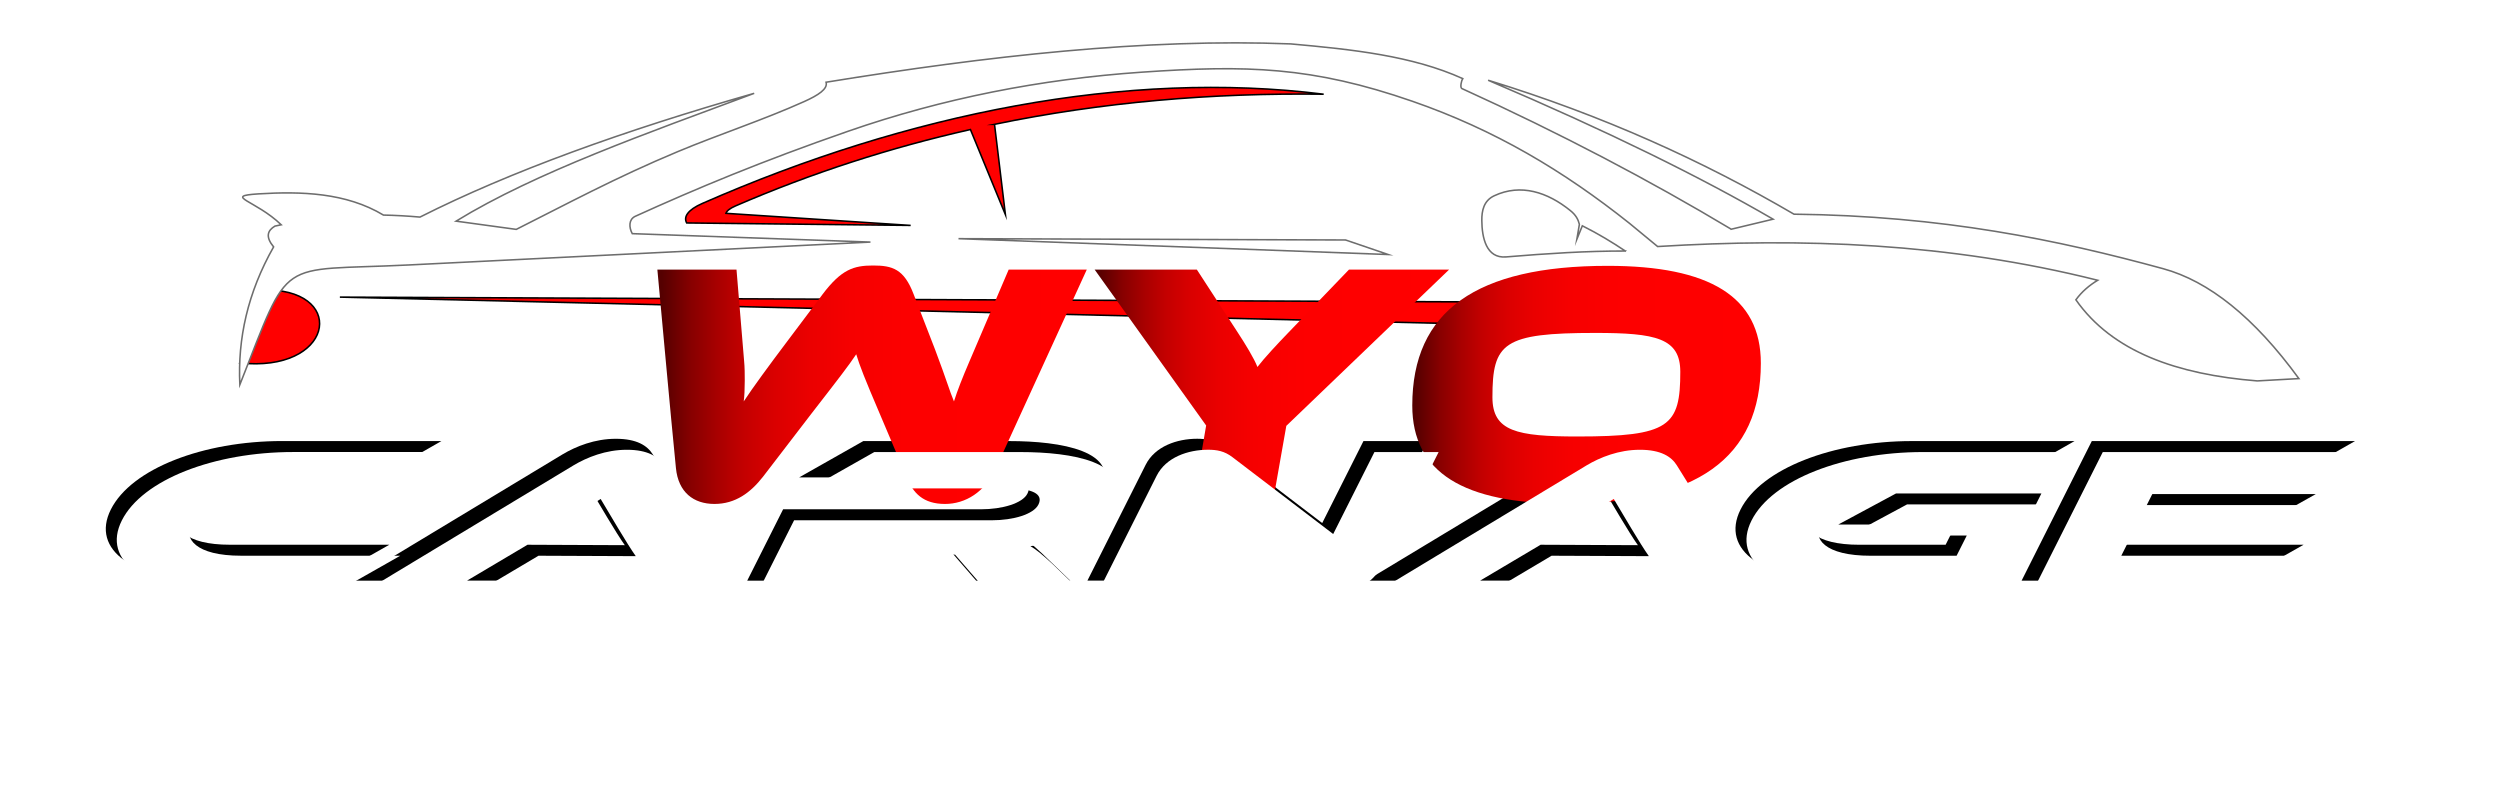
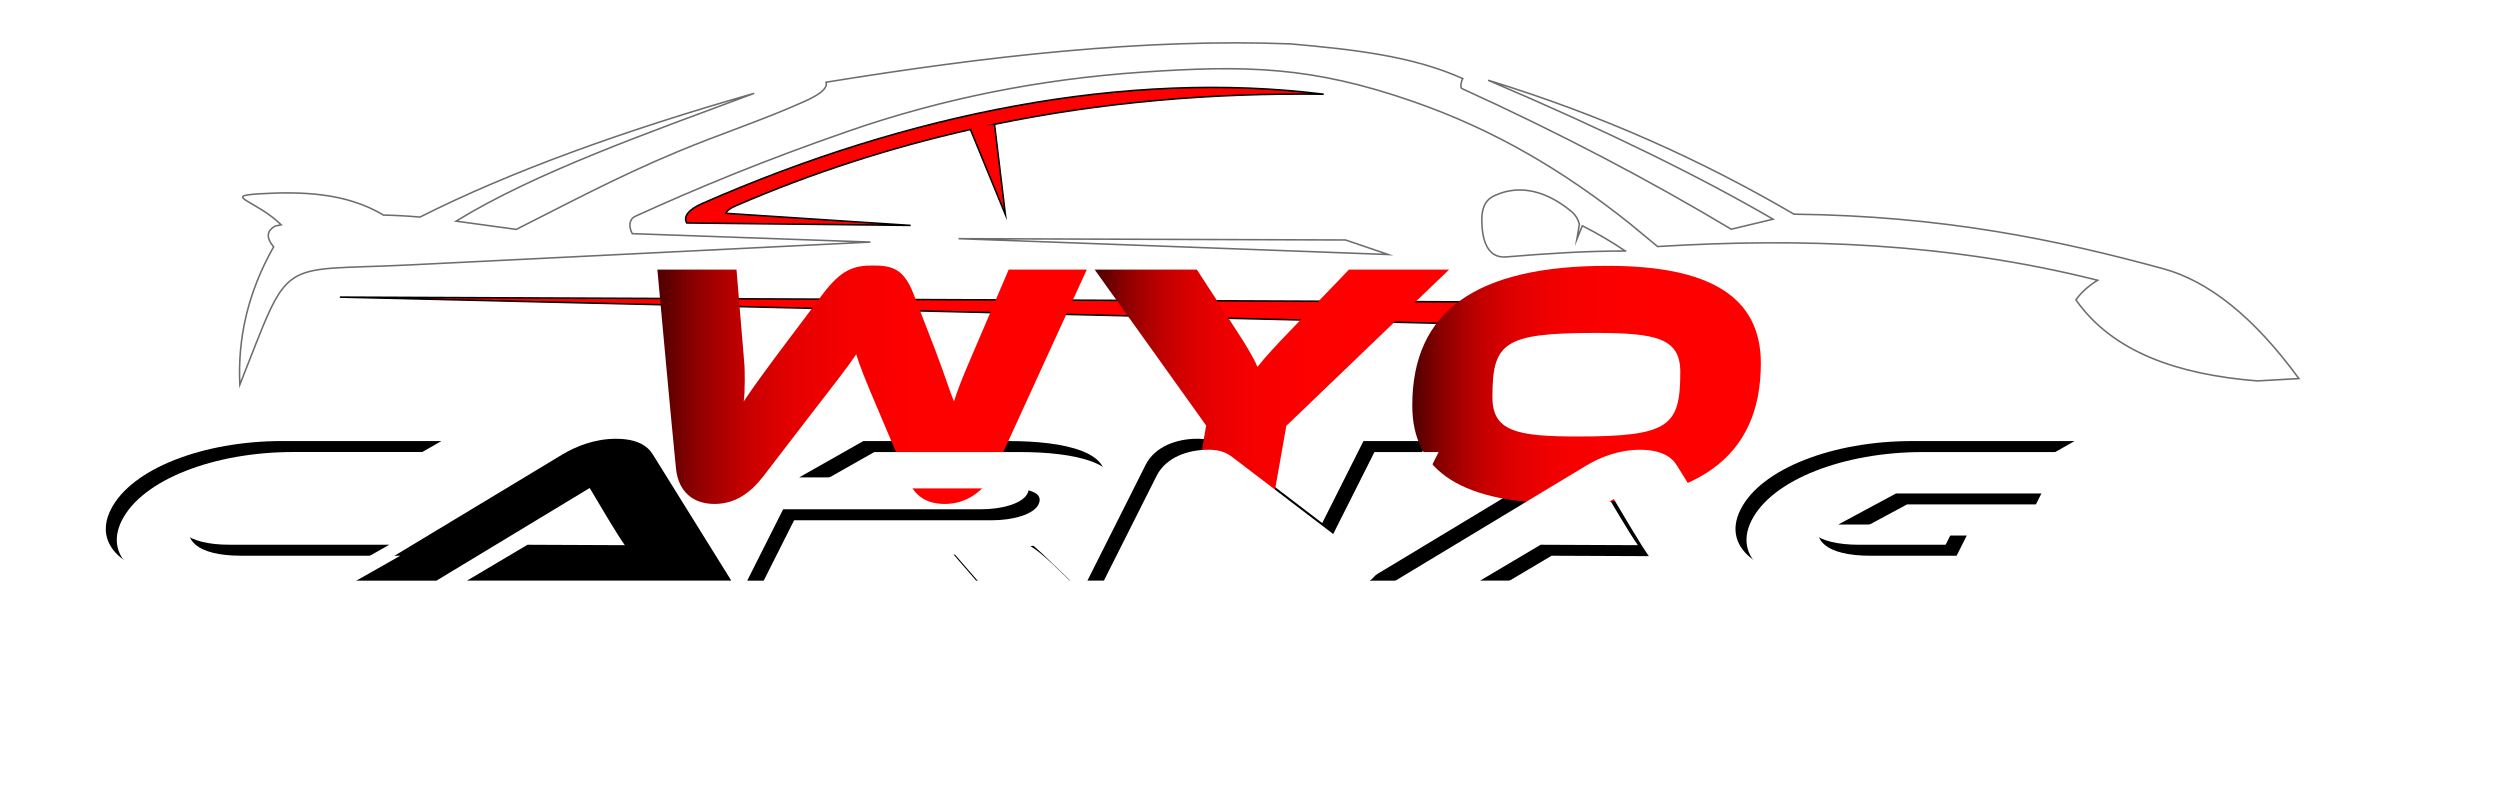
<svg xmlns="http://www.w3.org/2000/svg" xmlns:xlink="http://www.w3.org/1999/xlink" id="Layer_1" viewBox="0 0 1593.44 508.44">
  <defs>
    <style>.cls-1{filter:url(#drop-shadow-11);}.cls-1,.cls-2,.cls-3,.cls-4,.cls-5,.cls-6,.cls-7,.cls-8,.cls-9,.cls-10,.cls-11,.cls-12,.cls-13,.cls-14{fill-rule:evenodd;}.cls-1,.cls-4,.cls-5,.cls-6,.cls-7,.cls-8,.cls-9,.cls-11,.cls-12,.cls-14{fill:#fff;}.cls-15{fill:url(#linear-gradient-2);}.cls-16{filter:url(#drop-shadow-9);}.cls-2{filter:url(#drop-shadow-6);}.cls-2,.cls-3,.cls-8,.cls-9,.cls-13,.cls-14{stroke-miterlimit:10;}.cls-2,.cls-3,.cls-13{fill:red;stroke:#000;}.cls-17{fill:url(#linear-gradient-3);}.cls-3{filter:url(#drop-shadow-5);}.cls-4{filter:url(#drop-shadow-8);}.cls-5{filter:url(#drop-shadow-12);}.cls-6{filter:url(#drop-shadow-14);}.cls-7{filter:url(#drop-shadow-7);}.cls-8{filter:url(#drop-shadow-2);}.cls-8,.cls-9,.cls-14{stroke:#6d6d6d;}.cls-9{filter:url(#drop-shadow-4);}.cls-11{filter:url(#drop-shadow-13);}.cls-12{filter:url(#drop-shadow-10);}.cls-13{filter:url(#drop-shadow-1);}.cls-14{filter:url(#drop-shadow-3);}.cls-18{fill:url(#linear-gradient);}</style>
    <filter id="drop-shadow-1" x="136.44" y="168.5" width="83" height="79" filterUnits="userSpaceOnUse">
      <feOffset dx="7" dy="7" />
      <feGaussianBlur result="blur" stdDeviation="5" />
      <feFlood flood-color="#000" flood-opacity=".75" />
      <feComposite in2="blur" operator="in" />
      <feComposite in="SourceGraphic" />
    </filter>
    <filter id="drop-shadow-2" x="136.44" y="11.5" width="1345" height="252" filterUnits="userSpaceOnUse">
      <feOffset dx="7" dy="7" />
      <feGaussianBlur result="blur-2" stdDeviation="5" />
      <feFlood flood-color="#000" flood-opacity=".75" />
      <feComposite in2="blur-2" operator="in" />
      <feComposite in="SourceGraphic" />
    </filter>
    <filter id="drop-shadow-3" x="928.44" y="105.5" width="125" height="74" filterUnits="userSpaceOnUse">
      <feOffset dx="7" dy="7" />
      <feGaussianBlur result="blur-3" stdDeviation="5" />
      <feFlood flood-color="#000" flood-opacity=".75" />
      <feComposite in2="blur-3" operator="in" />
      <feComposite in="SourceGraphic" />
    </filter>
    <filter id="drop-shadow-4" x="595.44" y="136.5" width="308" height="42" filterUnits="userSpaceOnUse">
      <feOffset dx="7" dy="7" />
      <feGaussianBlur result="blur-4" stdDeviation="5" />
      <feFlood flood-color="#000" flood-opacity=".75" />
      <feComposite in2="blur-4" operator="in" />
      <feComposite in="SourceGraphic" />
    </filter>
    <filter id="drop-shadow-5" x="201.44" y="173.5" width="880" height="52" filterUnits="userSpaceOnUse">
      <feOffset dx="7" dy="7" />
      <feGaussianBlur result="blur-5" stdDeviation="5" />
      <feFlood flood-color="#000" flood-opacity=".75" />
      <feComposite in2="blur-5" operator="in" />
      <feComposite in="SourceGraphic" />
    </filter>
    <filter id="drop-shadow-6" x="421.44" y="39.5" width="438" height="120" filterUnits="userSpaceOnUse">
      <feOffset dx="7" dy="7" />
      <feGaussianBlur result="blur-6" stdDeviation="5" />
      <feFlood flood-color="#000" flood-opacity=".75" />
      <feComposite in2="blur-6" operator="in" />
      <feComposite in="SourceGraphic" />
    </filter>
    <filter id="drop-shadow-7" x="1280.44" y="272.5" width="243" height="120" filterUnits="userSpaceOnUse">
      <feOffset dx="7" dy="7" />
      <feGaussianBlur result="blur-7" stdDeviation="5" />
      <feFlood flood-color="#000" flood-opacity=".75" />
      <feComposite in2="blur-7" operator="in" />
      <feComposite in="SourceGraphic" />
    </filter>
    <filter id="drop-shadow-8" x="1097.44" y="272.5" width="247" height="120" filterUnits="userSpaceOnUse">
      <feOffset dx="7" dy="7" />
      <feGaussianBlur result="blur-8" stdDeviation="5" />
      <feFlood flood-color="#000" flood-opacity=".75" />
      <feComposite in2="blur-8" operator="in" />
      <feComposite in="SourceGraphic" />
    </filter>
    <filter id="drop-shadow-9" x="403.44" y="153.5" width="734" height="183" filterUnits="userSpaceOnUse">
      <feOffset dx="7" dy="7" />
      <feGaussianBlur result="blur-9" stdDeviation="5" />
      <feFlood flood-color="#000" flood-opacity=".75" />
      <feComposite in2="blur-9" operator="in" />
      <feComposite in="SourceGraphic" />
    </filter>
    <linearGradient id="linear-gradient" x1="411.97" y1="238.21" x2="685.68" y2="238.21" gradientUnits="userSpaceOnUse">
      <stop offset=".01" stop-color="#500" />
      <stop offset=".03" stop-color="#630000" />
      <stop offset=".08" stop-color="#800" />
      <stop offset=".14" stop-color="#a80000" />
      <stop offset=".2" stop-color="#c30000" />
      <stop offset=".27" stop-color="#d90000" />
      <stop offset=".35" stop-color="#ea0000" />
      <stop offset=".45" stop-color="#f60000" />
      <stop offset=".6" stop-color="#fd0000" />
      <stop offset=".99" stop-color="red" />
    </linearGradient>
    <linearGradient id="linear-gradient-2" x1="690.72" y1="238.2" x2="916.61" y2="238.2" xlink:href="#linear-gradient" />
    <linearGradient id="linear-gradient-3" x1="893.14" x2="1115.31" xlink:href="#linear-gradient" />
    <filter id="drop-shadow-10" x="862.44" y="271.5" width="272" height="121" filterUnits="userSpaceOnUse">
      <feOffset dx="7" dy="7" />
      <feGaussianBlur result="blur-10" stdDeviation="5" />
      <feFlood flood-color="#000" flood-opacity=".75" />
      <feComposite in2="blur-10" operator="in" />
      <feComposite in="SourceGraphic" />
    </filter>
    <filter id="drop-shadow-11" x="684.44" y="271.5" width="248" height="123" filterUnits="userSpaceOnUse">
      <feOffset dx="7" dy="7" />
      <feGaussianBlur result="blur-11" stdDeviation="5" />
      <feFlood flood-color="#000" flood-opacity=".75" />
      <feComposite in2="blur-11" operator="in" />
      <feComposite in="SourceGraphic" />
    </filter>
    <filter id="drop-shadow-12" x="467.44" y="272.5" width="259" height="120" filterUnits="userSpaceOnUse">
      <feOffset dx="7" dy="7" />
      <feGaussianBlur result="blur-12" stdDeviation="5" />
      <feFlood flood-color="#000" flood-opacity=".75" />
      <feComposite in2="blur-12" operator="in" />
      <feComposite in="SourceGraphic" />
    </filter>
    <filter id="drop-shadow-13" x="216.44" y="271.5" width="272" height="121" filterUnits="userSpaceOnUse">
      <feOffset dx="7" dy="7" />
      <feGaussianBlur result="blur-13" stdDeviation="5" />
      <feFlood flood-color="#000" flood-opacity=".75" />
      <feComposite in2="blur-13" operator="in" />
      <feComposite in="SourceGraphic" />
    </filter>
    <filter id="drop-shadow-14" x="58.44" y="272.5" width="245" height="120" filterUnits="userSpaceOnUse">
      <feOffset dx="7" dy="7" />
      <feGaussianBlur result="blur-14" stdDeviation="5" />
      <feFlood flood-color="#000" flood-opacity=".75" />
      <feComposite in2="blur-14" operator="in" />
      <feComposite in="SourceGraphic" />
    </filter>
  </defs>
-   <path class="cls-13" d="M164.77,177.82c49.69,1.64,39.91,52.91-18.98,46.5,6.33-15.5,12.65-31,18.98-46.5Z" />
  <path class="cls-8" d="M1096.41,139.07c-51.5-30.82-108.32-60.82-171.72-89.67-1.21-.81-.16-5.15.6-6.31-32.05-14.53-70.42-18.6-109.63-22.11-92.84-3.6-193.14,7.71-296.13,24.42,1.19,4.3-4.94,8.27-13.89,12.3-26.19,11.78-54.11,20.86-80.65,31.94-39.54,16.51-71.55,33.82-102.93,49.56l-38.37-5.25c51.04-31.27,122.22-56.18,190.02-81.47-83.15,23.79-155.44,49.82-213.02,78.88-7.92-.69-15.64-1.13-23.29-1.28-23.87-14.34-52.35-15.17-79.7-13.51-22.72,1.49-1.9,3.89,14.55,19.69-1.33.27-2.66.55-4.01.85-4.55,2.74-6.3,6.58-.85,13.26-16.58,29.26-22.91,58.54-21.53,87.86,33.07-83.27,22.17-72.11,107.66-76.35,98.09-4.86,196.19-9.73,294.28-14.59l-151.82-5.37c-2.18-4.1-2.24-8.96,1.76-10.98,39.08-17.76,80.82-35.19,135.94-54.33,60.23-20.92,122.62-33.18,187.07-37.61,66.89-4.59,108.53-3.63,172.49,18.55,52.42,18.18,96.18,44.22,138.33,77.77l17.96,14.81c91.69-5.57,184.94-2.48,280.48,21.5-5.34,3.25-10.1,7.24-13.89,12.46,23.22,33.12,64.4,47.61,115.6,51.69l26.54-1.48c-28.55-39.15-57.5-62.13-86.53-70.05-67.16-18.33-140.35-33.67-235.29-34.74-57.68-33.73-121.66-62.91-194.95-85.38,77.09,32.84,135.96,62.03,181.64,88.57l-26.71,6.4h0Z" />
-   <polygon class="cls-10" points="1345.06 347.21 1351.14 335.11 1440.12 335.11 1476.05 314.9 1361.31 314.9 1366.66 304.26 1460.41 304.26 1501.06 281.12 1333.27 281.12 1288.52 370.09 1427.94 370.09 1468.24 347.21 1345.06 347.21 1345.06 347.21" />
  <path class="cls-10" d="M1171.68,334.32l36.81-19.81h92.66l-27.96,55.59h-99.37c-50.23,0-77.42-19.55-64.44-45.35,13.11-26.07,58.96-43.62,109.19-43.62h103.7l-40.65,23.14h-74.69c-55.47,0-79.94,42.95-21.61,42.95h54.77l6.49-12.9h-74.91Z" />
  <path class="cls-10" d="M1111.83,370.09l-50.03-80.45c-3.47-5.59-10.14-9.97-23.56-9.97s-25.36,4.79-34.03,9.97l-133.35,80.45h53.04l97.68-59.05c5.24,8.73,16.93,28.85,22.37,36.44l-62-.27-38.57,22.87h168.44Z" />
  <path class="cls-10" d="M839.79,371.55c-5.63,0-10.64-.8-15.56-4.79l-64.15-48.94-26.29,52.26h-40.7l37.12-73.81c5.95-11.84,20.05-16.62,32.83-16.62,5.41,0,10.42.8,15.56,4.79l64.15,48.94,26.29-52.26h40.92l-37.06,73.67c-5.95,11.84-20.12,16.76-33.11,16.76h0Z" />
  <path class="cls-10" d="M664.22,352.8c-6.82-6.25-10.62-9.44-14.46-11.7,25.29-2.93,45.11-14.36,52.07-28.19,12.78-25.4-25.58-31.78-58.49-31.78h-93.09l-40.87,23.14h126c15.37,0,22.94,3.46,19.46,10.37-3.08,6.12-15.84,9.97-29.7,9.97h-126l-22.88,45.48h44.81l11.84-23.54h68.85l20.42,23.54h59.97l-17.93-17.29h0Z" />
  <path class="cls-10" d="M466.11,370.09l-50.03-80.45c-3.47-5.59-10.14-9.97-23.56-9.97s-25.36,4.79-34.03,9.97l-133.35,80.45h53.04l97.68-59.05c5.24,8.72,16.93,28.86,22.37,36.44l-62-.27-38.57,22.87h168.44Z" />
  <path class="cls-10" d="M146.59,347.21h101.54l-40.3,22.87h-72.74c-50.23,0-77.42-19.55-64.44-45.35,13.11-26.07,58.96-43.62,109.19-43.62h101.54l-40.43,23.14h-72.74c-55.97,0-78.83,42.95-21.61,42.95h0Z" />
  <path class="cls-14" d="M1028.96,153c-24.63-.05-49.77,1.57-76.07,3.76-12.67,1.05-15.34-12.47-15.42-23.28-.04-6.02,1.15-12.52,7.87-15.68,17.01-8,34.07-2.24,48.42,9.31,3.74,2.94,5.15,5.9,5.9,8.87l-1.62,9.54,3.5-8.6c10.33,5.17,19.18,10.58,27.41,16.09h0Z" />
  <polygon class="cls-9" points="850.63 145.96 877.78 155.23 603.93 145.12 850.63 145.96" />
  <polygon class="cls-3" points="1058.05 185.97 209.62 182.37 1045.14 202.28 1058.05 185.97" />
  <path class="cls-2" d="M626.88,72.24l6.95,57.58-22.3-54.26c-50.85,11.47-100.8,27.52-149.75,48.7-3.67,1.59-5.6,3.22-6.08,4.7,39.24,2.57,78.49,5.14,117.73,7.71-47.58-.52-95.17-1.04-142.75-1.56-2.13-3.85.64-8.34,10-12.45,130.98-57.52,270.45-85.29,395.99-69.61-71.35-.93-141.37,5.05-209.79,19.19Z" />
  <polygon class="cls-7" points="1345.06 347.21 1351.14 335.11 1440.12 335.11 1476.05 314.9 1361.31 314.9 1366.66 304.26 1460.41 304.26 1501.06 281.12 1333.27 281.12 1288.52 370.09 1427.94 370.09 1468.24 347.21 1345.06 347.21 1345.06 347.21" />
  <path class="cls-4" d="M1171.68,334.32l36.81-19.81h92.66l-27.96,55.59h-99.37c-50.23,0-77.42-19.55-64.44-45.35,13.11-26.07,58.96-43.62,109.19-43.62h103.7l-40.65,23.14h-74.69c-55.47,0-79.94,42.95-21.61,42.95h54.77l6.49-12.9h-74.91Z" />
  <g class="cls-16">
    <path class="cls-18" d="M553.65,256.52c-9.65-22.59-12.72-30.48-14.91-37.72-4.83,7.24-10.75,14.91-28.29,37.5l-31.14,40.57c-7.9,10.09-17.55,17.33-30.92,17.33s-23.03-7.46-24.56-22.81c-4.17-42.11-7.9-84.44-11.84-126.54h50.44l4.82,57.9c.44,4.39.44,8.99.44,12.94,0,5.26-.22,9.87-.66,13.16,5.92-8.99,16.23-23.03,27.63-38.16l22.59-30.05c12.06-16.01,19.96-18.42,32.24-18.42s19.74,2.19,25.88,18.42l13.6,35.09c7.46,19.74,9.21,26.32,12.06,33.12,2.19-7.02,5.7-15.79,9.65-25l25.22-59h49.78l-57.9,126.54c-7.02,15.35-19.52,22.81-32.46,22.81-13.82,0-20.4-6.8-24.56-17.33l-17.11-40.35Z" />
    <path class="cls-15" d="M753.66,311.57l8.11-47.37-71.06-99.35h65.14l26.1,40.13c4.61,7.02,10.53,16.67,12.5,21.93,4.17-5.48,12.94-14.91,19.74-21.93l38.6-40.13h63.82l-103.74,99.57-8.33,47.15h-50.88Z" />
    <path class="cls-17" d="M990.74,313.98c-64.7,0-97.59-19.74-97.59-62.5,0-60.31,40.79-89.04,124.57-89.04,64.7,0,97.6,19.52,97.6,62.07,0,60.53-41.01,89.48-124.57,89.48ZM1009.82,205.2c-58.78,0-65.58,6.36-65.58,41.01,0,21.71,15.57,25,54.17,25,58.78,0,65.57-6.58,65.57-41.23,0-21.49-15.57-24.78-54.17-24.78Z" />
  </g>
  <path class="cls-12" d="M1111.83,370.09l-50.03-80.45c-3.47-5.59-10.14-9.97-23.56-9.97s-25.36,4.79-34.03,9.97l-133.35,80.45h53.04l97.68-59.05c5.24,8.73,16.93,28.85,22.37,36.44l-62-.27-38.57,22.87h168.44Z" />
  <path class="cls-1" d="M839.79,371.55c-5.63,0-10.64-.8-15.56-4.79l-64.15-48.94-26.29,52.26h-40.7l37.12-73.81c5.95-11.84,20.05-16.62,32.83-16.62,5.41,0,10.42.8,15.56,4.79l64.15,48.94,26.29-52.26h40.92l-37.06,73.67c-5.95,11.84-20.12,16.76-33.11,16.76h0Z" />
  <path class="cls-5" d="M664.22,352.8c-6.82-6.25-10.62-9.44-14.46-11.7,25.29-2.93,45.11-14.36,52.07-28.19,12.78-25.4-25.58-31.78-58.49-31.78h-93.09l-40.87,23.14h126c15.37,0,22.94,3.46,19.46,10.37-3.08,6.12-15.84,9.97-29.7,9.97h-126l-22.88,45.48h44.81l11.84-23.54h68.85l20.42,23.54h59.97l-17.93-17.29h0Z" />
-   <path class="cls-11" d="M466.11,370.09l-50.03-80.45c-3.47-5.59-10.14-9.97-23.56-9.97s-25.36,4.79-34.03,9.97l-133.35,80.45h53.04l97.68-59.05c5.24,8.72,16.93,28.86,22.37,36.44l-62-.27-38.57,22.87h168.44Z" />
  <path class="cls-6" d="M146.59,347.21h101.54l-40.3,22.87h-72.74c-50.23,0-77.42-19.55-64.44-45.35,13.11-26.07,58.96-43.62,109.19-43.62h101.54l-40.43,23.14h-72.74c-55.97,0-78.83,42.95-21.61,42.95h0Z" />
</svg>